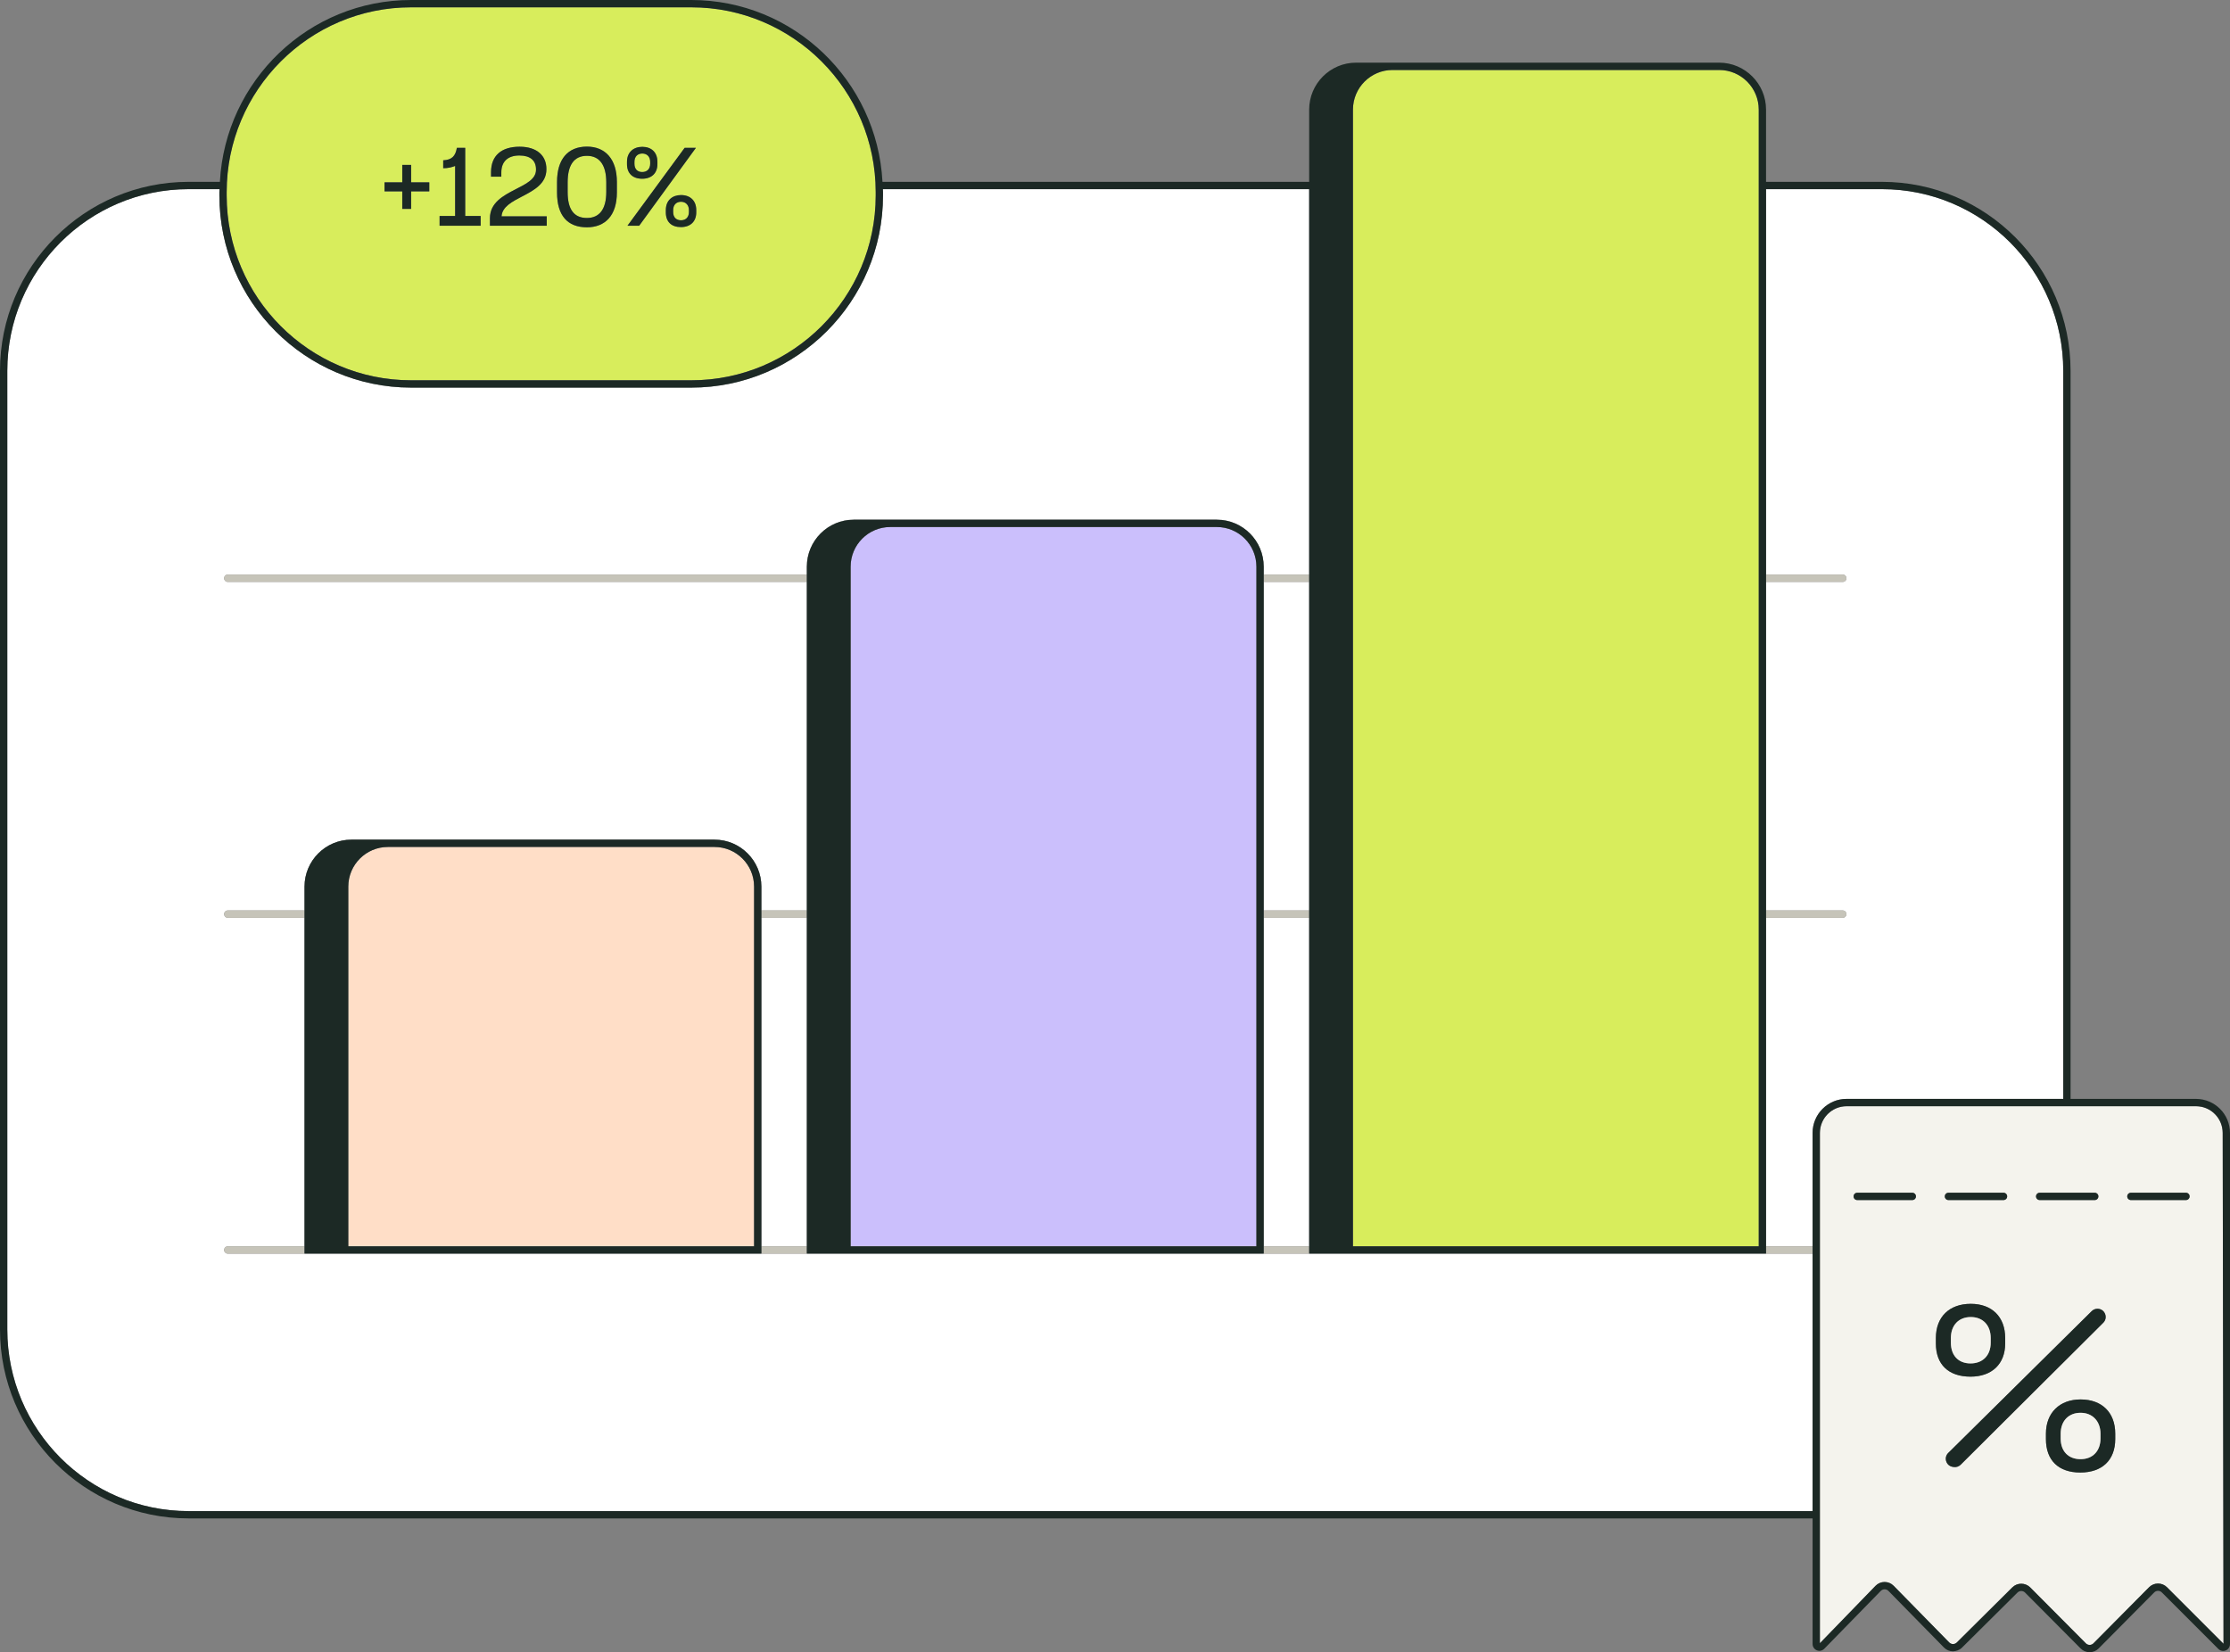
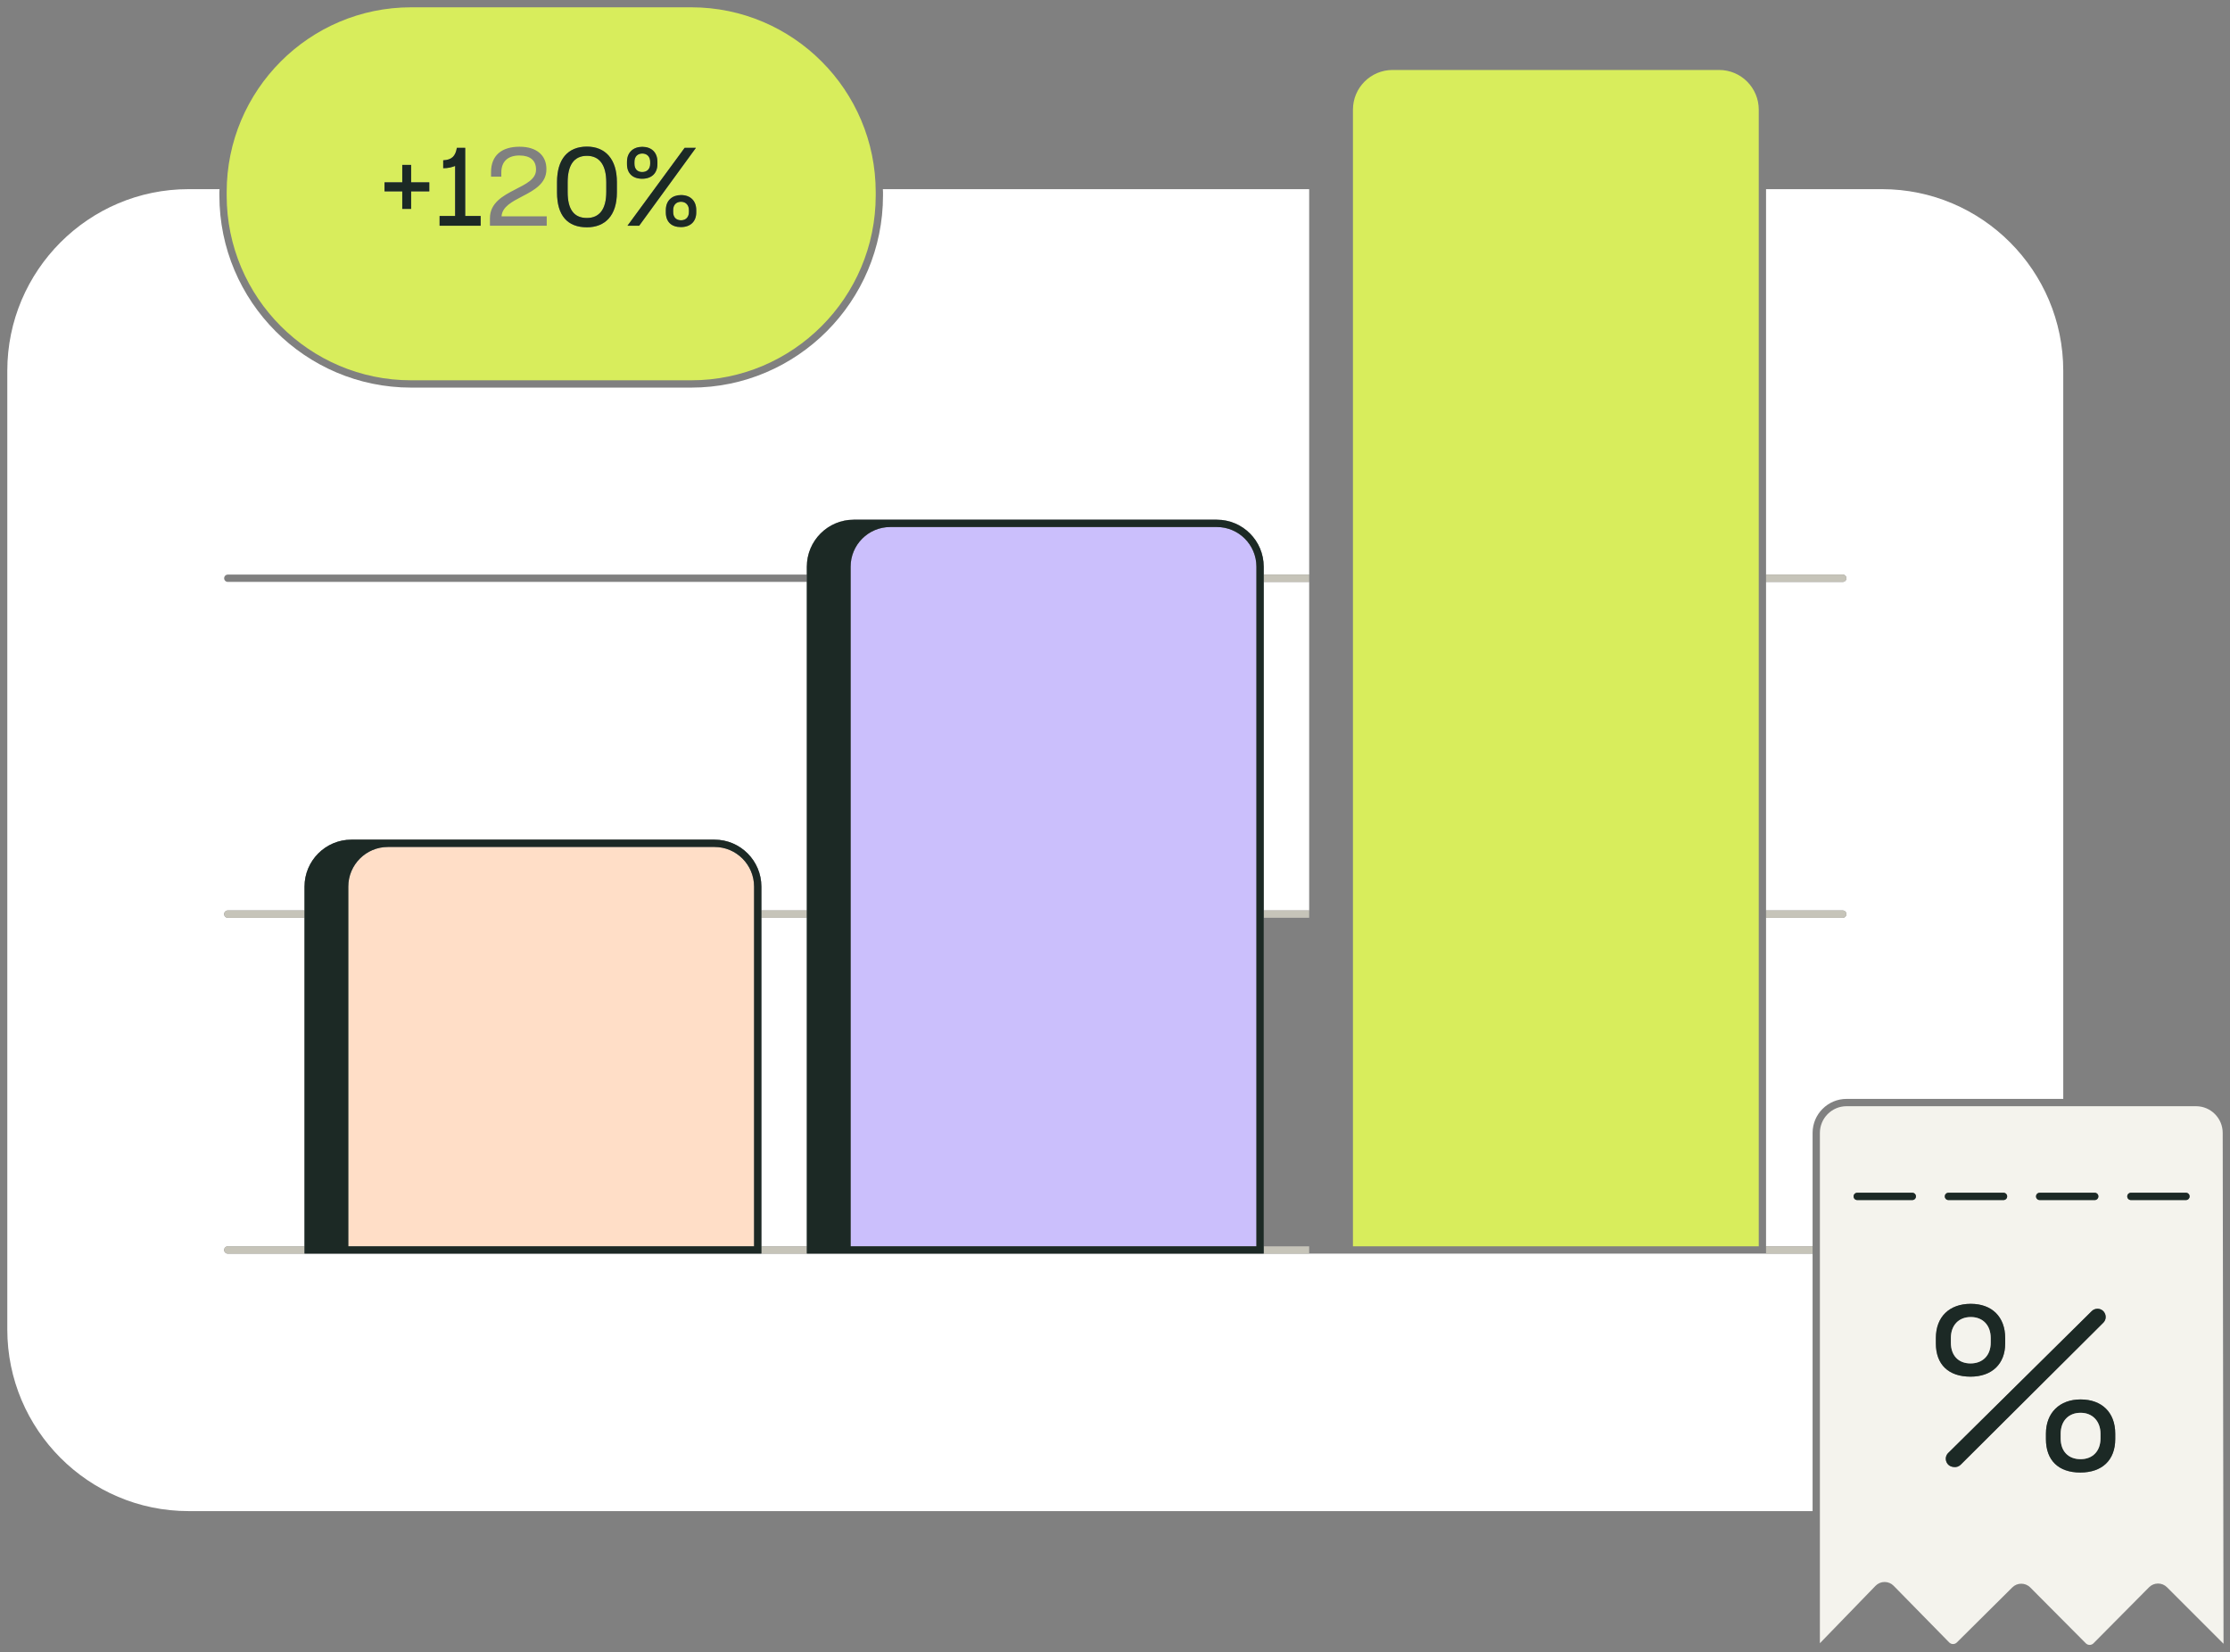
<svg xmlns="http://www.w3.org/2000/svg" width="467" height="346" viewBox="0 0 467 346" fill="none">
  <rect x="0" y="0" width="467" height="346" fill="#808080" stroke="none" />
  <g clip-path="url(#clip0_2_5834)">
-     <path d="M379.588 237.251C379.588 233.322 382.778 230.126 386.698 230.126H432.081V77.65C432.081 56.676 415.052 39.612 394.121 39.612H369.841V120.328H385.904C386.326 120.328 386.668 120.671 386.668 121.094C386.668 121.516 386.326 121.859 385.904 121.859H369.841V190.663H385.904C386.326 190.663 386.668 191.007 386.668 191.429C386.668 191.851 386.326 192.195 385.904 192.195H369.841V260.999H379.588V237.251Z" fill="white" />
-     <path d="M274.162 192.194H264.645V260.999H274.162V192.194Z" fill="white" />
+     <path d="M379.588 237.251C379.588 233.322 382.778 230.126 386.698 230.126H432.081V77.65C432.081 56.676 415.052 39.612 394.121 39.612H369.841V120.328H385.904C386.326 120.328 386.668 120.671 386.668 121.094C386.668 121.516 386.326 121.859 385.904 121.859H369.841V190.663H385.904C386.326 190.663 386.668 191.007 386.668 191.429C386.668 191.851 386.326 192.195 385.904 192.195H369.841V260.999H379.588V237.251" fill="white" />
    <path d="M379.588 262.531H47.705C47.284 262.531 46.941 262.188 46.941 261.765C46.941 261.343 47.284 261 47.705 261H63.769V192.195H47.705C47.284 192.195 46.941 191.851 46.941 191.429C46.941 191.007 47.284 190.663 47.705 190.663H63.769V185.671C63.769 180.247 68.173 175.834 73.586 175.834H149.632C155.045 175.834 159.448 180.247 159.448 185.671V190.663H168.966V121.859H47.705C47.284 121.859 46.941 121.516 46.941 121.094C46.941 120.671 47.284 120.328 47.705 120.328H168.966V118.672C168.966 113.248 173.369 108.835 178.782 108.835H254.828C260.241 108.835 264.645 113.248 264.645 118.672V120.328H274.162V39.612H184.886C184.889 39.82 184.917 40.021 184.917 40.229V40.941C184.917 63.123 166.907 81.17 144.77 81.17H86.089C63.952 81.17 45.941 63.123 45.941 40.941V40.229C45.941 40.021 45.969 39.82 45.972 39.612H39.488C18.557 39.612 1.528 56.676 1.528 77.65V278.409C1.528 299.383 18.557 316.447 39.488 316.447H379.588V262.531Z" fill="white" />
    <path d="M274.162 121.859H264.645V190.663H274.162V121.859Z" fill="white" />
    <path d="M168.966 192.194H159.448V260.999H168.966V192.194Z" fill="white" />
-     <path d="M47.705 120.328C47.284 120.328 46.941 120.671 46.941 121.094C46.941 121.516 47.284 121.859 47.705 121.859H168.966V120.328H47.705Z" fill="#C6C4B9" />
    <path d="M386.668 121.094C386.668 120.671 386.326 120.328 385.904 120.328H369.841V121.859H385.904C386.326 121.859 386.668 121.516 386.668 121.094Z" fill="#C6C4B9" />
    <path d="M274.162 120.328H264.645V121.859H274.162V120.328Z" fill="#C6C4B9" />
    <path d="M386.668 191.429C386.668 191.006 386.326 190.663 385.904 190.663H369.841V192.194H385.904C386.326 192.194 386.668 191.851 386.668 191.429Z" fill="#C6C4B9" />
    <path d="M47.705 190.663C47.284 190.663 46.941 191.006 46.941 191.429C46.941 191.851 47.284 192.194 47.705 192.194H63.769V190.663H47.705Z" fill="#C6C4B9" />
    <path d="M274.162 190.663H264.645V192.194H274.162V190.663Z" fill="#C6C4B9" />
    <path d="M168.966 190.663H159.448V192.194H168.966V190.663Z" fill="#C6C4B9" />
    <path d="M168.966 261H159.448V262.531H168.966V261Z" fill="#C6C4B9" />
    <path d="M274.162 261H264.645V262.531H274.162V261Z" fill="#C6C4B9" />
    <path d="M379.588 261H369.841V262.531H379.588V261Z" fill="#C6C4B9" />
    <path d="M47.705 261C47.284 261 46.941 261.343 46.941 261.765C46.941 262.188 47.284 262.531 47.705 262.531H63.769V261H47.705Z" fill="#C6C4B9" />
    <path d="M263.117 260.999V118.672C263.117 114.092 259.399 110.366 254.828 110.366H186.424C181.853 110.366 178.135 114.092 178.135 118.672V260.999H263.117Z" fill="#CBBFFC" />
    <path d="M264.644 192.195V118.672C264.644 113.248 260.241 108.835 254.827 108.835H178.782C173.369 108.835 168.965 113.248 168.965 118.672V262.531H264.644V192.195ZM178.134 261V118.672C178.134 114.092 181.852 110.366 186.423 110.366H254.827C259.398 110.366 263.116 114.092 263.116 118.672V261H178.134Z" fill="#1C2925" />
    <path d="M157.92 260.999V185.671C157.92 181.091 154.201 177.366 149.631 177.366H81.226C76.656 177.366 72.938 181.091 72.938 185.671V260.999H157.92Z" fill="#FFDEC7" />
    <path d="M159.448 192.194V185.671C159.448 180.247 155.044 175.834 149.631 175.834H73.585C68.172 175.834 63.769 180.247 63.769 185.671V262.531H159.448V192.194ZM72.938 260.999V185.671C72.938 181.091 76.656 177.366 81.227 177.366H149.631C154.202 177.366 157.92 181.091 157.92 185.671V260.999H72.938Z" fill="#1C2925" />
    <path d="M283.331 22.959V260.999H368.313V22.959C368.313 18.379 364.595 14.653 360.024 14.653H291.62C287.049 14.653 283.331 18.379 283.331 22.959Z" fill="#D8ED5C" />
    <path d="M134.487 36.029C135.541 36.029 136.161 35.34 136.161 34.307V33.894C136.161 32.792 135.474 32.149 134.511 32.149C133.571 32.149 132.862 32.746 132.862 33.894V34.307C132.862 35.387 133.48 36.029 134.487 36.029Z" fill="#D8ED5C" />
    <path d="M47.469 40.229V40.941C47.469 62.279 64.793 79.639 86.088 79.639H144.769C166.064 79.639 183.389 62.279 183.389 40.941V40.229C183.389 18.891 166.064 1.531 144.769 1.531H86.088C64.793 1.531 47.469 18.891 47.469 40.229ZM145.806 44.478C145.806 46.383 144.593 47.555 142.599 47.555C140.606 47.555 139.437 46.453 139.437 44.478V43.996C139.437 41.952 140.811 40.851 142.621 40.851C144.546 40.851 145.806 42.021 145.806 43.996V44.478ZM145.738 30.955L133.847 47.279H131.396L143.379 30.955H145.738ZM131.303 33.894C131.303 31.851 132.678 30.749 134.511 30.749C136.412 30.749 137.674 31.897 137.674 33.894V34.376C137.674 36.259 136.459 37.43 134.487 37.43C132.495 37.43 131.303 36.305 131.303 34.376V33.894ZM122.909 30.703C126.758 30.703 129.187 33.32 129.187 38.096V40.3C129.187 45.121 126.736 47.6 122.909 47.6C118.854 47.6 116.654 45.144 116.654 40.323V38.096C116.654 33.366 118.9 30.703 122.909 30.703ZM102.832 36.052C102.832 32.585 105.009 30.725 108.811 30.725C112.455 30.725 114.425 32.609 114.425 35.363V35.478C114.425 38.44 111.835 39.841 109.408 41.103C107.253 42.228 105.169 43.284 105.031 45.305H114.494V47.279H102.602V45.695C102.602 42.48 105.352 40.988 107.895 39.68C110.141 38.532 112.249 37.522 112.249 35.57V35.455C112.249 33.618 111.057 32.562 108.766 32.562C106.337 32.562 104.985 33.848 104.985 36.121V36.993H102.832V36.052ZM92.816 33.572C94.625 33.481 95.381 32.7 95.679 30.955H97.422V45.236H100.651V47.279H92.06V45.236H95.314V34.744C94.649 35.019 93.847 35.226 92.816 35.226V33.572ZM86.096 34.537V38.187H89.9V40.07H86.096V43.743H84.239V40.07H80.529V38.187H84.239V34.537H86.096Z" fill="#D8ED5C" />
    <path d="M142.621 42.251C141.682 42.251 140.972 42.847 140.972 43.996V44.409C140.972 45.488 141.591 46.131 142.621 46.131C143.653 46.131 144.272 45.442 144.272 44.409V43.996C144.272 42.917 143.583 42.251 142.621 42.251Z" fill="#D8ED5C" />
    <path d="M118.876 38.187V40.23C118.876 43.743 120.115 45.649 122.909 45.649C125.544 45.649 126.965 43.79 126.965 40.208V38.187C126.965 34.675 125.635 32.631 122.909 32.631C120.115 32.631 118.876 34.698 118.876 38.187Z" fill="#D8ED5C" />
    <path d="M84.24 38.187H80.529V40.07H84.24V43.743H86.096V40.07H89.9V38.187H86.096V34.537H84.24V38.187Z" fill="#1C2925" />
    <path d="M95.314 45.236H92.061V47.279H100.652V45.236H97.422V30.955H95.68C95.381 32.7 94.626 33.481 92.816 33.572V35.226C93.848 35.226 94.65 35.019 95.314 34.744V45.236Z" fill="#1C2925" />
-     <path d="M104.985 36.121C104.985 33.848 106.337 32.562 108.766 32.562C111.057 32.562 112.249 33.618 112.249 35.455V35.57C112.249 37.522 110.141 38.532 107.895 39.68C105.352 40.988 102.603 42.48 102.603 45.695V47.279H114.494V45.305H105.032C105.17 43.284 107.253 42.228 109.408 41.103C111.835 39.841 114.425 38.44 114.425 35.478V35.363C114.425 32.609 112.455 30.725 108.811 30.725C105.009 30.725 102.832 32.586 102.832 36.052V36.993H104.985V36.121Z" fill="#1C2925" />
    <path d="M116.654 38.096V40.323C116.654 45.144 118.854 47.6 122.91 47.6C126.736 47.6 129.187 45.121 129.187 40.3V38.096C129.187 33.32 126.758 30.703 122.91 30.703C118.9 30.703 116.654 33.366 116.654 38.096ZM122.91 32.631C125.635 32.631 126.965 34.675 126.965 38.187V40.208C126.965 43.79 125.544 45.649 122.91 45.649C120.115 45.649 118.876 43.743 118.876 40.23V38.187C118.876 34.698 120.115 32.631 122.91 32.631Z" fill="#1C2925" />
    <path d="M134.487 37.43C136.459 37.43 137.674 36.259 137.674 34.376V33.894C137.674 31.897 136.413 30.749 134.512 30.749C132.678 30.749 131.303 31.851 131.303 33.894V34.376C131.303 36.305 132.495 37.43 134.487 37.43ZM132.862 33.894C132.862 32.746 133.571 32.149 134.512 32.149C135.474 32.149 136.161 32.792 136.161 33.894V34.307C136.161 35.34 135.541 36.029 134.487 36.029C133.48 36.029 132.862 35.387 132.862 34.307V33.894Z" fill="#1C2925" />
    <path d="M142.621 40.851C140.811 40.851 139.437 41.952 139.437 43.996V44.478C139.437 46.453 140.606 47.555 142.599 47.555C144.593 47.555 145.806 46.383 145.806 44.478V43.996C145.806 42.021 144.546 40.851 142.621 40.851ZM144.272 44.409C144.272 45.442 143.653 46.131 142.621 46.131C141.591 46.131 140.972 45.488 140.972 44.409V43.996C140.972 42.847 141.683 42.251 142.621 42.251C143.584 42.251 144.272 42.917 144.272 43.996V44.409Z" fill="#1C2925" />
    <path d="M131.396 47.279H133.848L145.739 30.955H143.379L131.396 47.279Z" fill="#1C2925" />
    <path d="M450.045 332.399C450.545 331.894 451.212 331.615 451.923 331.614H451.928C452.636 331.614 453.302 331.89 453.804 332.391L465.644 344.231L465.472 237.251C465.472 234.167 462.968 231.657 459.89 231.657H386.699C383.621 231.657 381.116 234.167 381.116 237.251V344.117L392.771 332.092C393.274 331.577 393.947 331.293 394.666 331.292H394.67C395.388 331.292 396.06 331.574 396.563 332.088L408.194 343.948C408.408 344.165 408.739 344.302 408.998 344.286C409.297 344.286 409.579 344.17 409.792 343.959L421.417 332.42C421.933 331.907 422.61 331.651 423.286 331.651C423.968 331.651 424.65 331.911 425.166 332.432L436.808 344.136C437.021 344.35 437.304 344.468 437.606 344.468C437.908 344.468 438.193 344.349 438.406 344.135L450.045 332.399ZM440.457 277.005L410.598 306.734C410.21 307.12 409.657 307.3 409.122 307.213L408.93 307.182C408.279 307.077 407.77 306.64 407.568 306.01C407.368 305.381 407.527 304.728 407.997 304.264L438.045 274.567C438.368 274.247 438.805 274.071 439.252 274.071C439.34 274.071 439.43 274.078 439.518 274.092C440.169 274.197 440.678 274.634 440.879 275.262C441.082 275.889 440.923 276.541 440.457 277.005ZM428.453 300.228C428.453 295.876 431.302 293.064 435.712 293.064C440.188 293.064 442.969 295.81 442.969 300.228V301.367C442.969 305.751 440.236 308.369 435.658 308.369C431.078 308.369 428.453 305.816 428.453 301.367V300.228ZM412.718 273.04C417.161 273.04 419.921 275.786 419.921 280.205V281.344C419.921 285.629 417.141 288.291 412.664 288.291C408.052 288.291 405.405 285.759 405.405 281.344V280.205C405.405 275.786 408.207 273.04 412.718 273.04ZM446.243 249.778H457.777C458.198 249.778 458.54 250.121 458.54 250.543C458.54 250.966 458.198 251.309 457.777 251.309H446.243C445.822 251.309 445.48 250.966 445.48 250.543C445.48 250.121 445.822 249.778 446.243 249.778ZM427.141 249.778H438.674C439.096 249.778 439.438 250.121 439.438 250.543C439.438 250.966 439.096 251.309 438.674 251.309H427.141C426.719 251.309 426.377 250.966 426.377 250.543C426.377 250.121 426.719 249.778 427.141 249.778ZM408.038 249.778H419.571C419.993 249.778 420.335 250.121 420.335 250.543C420.335 250.966 419.993 251.309 419.571 251.309H408.038C407.617 251.309 407.274 250.966 407.274 250.543C407.274 250.121 407.617 249.778 408.038 249.778ZM388.936 249.778H400.469C400.89 249.778 401.233 250.121 401.233 250.543C401.233 250.966 400.89 251.309 400.469 251.309H388.936C388.514 251.309 388.172 250.966 388.172 250.543C388.172 250.121 388.514 249.778 388.936 249.778Z" fill="#F4F3ED" />
-     <path d="M459.889 230.126H433.61V77.65C433.61 55.831 415.896 38.081 394.122 38.081H369.841V22.959C369.841 17.535 365.438 13.122 360.025 13.122H283.979C278.566 13.122 274.162 17.535 274.162 22.959V38.081H184.808C183.684 16.9 166.183 0 144.769 0H86.088C64.675 0 47.174 16.9 46.05 38.081H39.488C17.714 38.081 0 55.831 0 77.65V278.409C0 300.228 17.714 317.978 39.488 317.978H379.588V344.275C379.588 344.859 379.937 345.378 380.476 345.599C381.016 345.819 381.627 345.692 382.037 345.275L393.864 333.163C394.077 332.944 394.362 332.824 394.668 332.823C394.972 332.823 395.259 332.943 395.473 333.161L407.104 345.021C407.603 345.53 408.269 345.812 408.979 345.817C409.68 345.782 410.36 345.548 410.866 345.047L422.493 333.508C422.932 333.069 423.645 333.072 424.084 333.512L435.725 345.217C436.227 345.721 436.895 346 437.606 346C438.318 345.999 438.987 345.721 439.489 345.214L451.129 333.478C451.341 333.264 451.624 333.146 451.925 333.145H451.928C452.228 333.145 452.511 333.262 452.724 333.475L464.564 345.315C464.974 345.724 465.582 345.844 466.119 345.623C466.655 345.401 467 344.882 467 344.302V237.251C467 233.322 463.81 230.126 459.889 230.126ZM437.606 344.468C437.304 344.468 437.021 344.35 436.807 344.136L425.166 332.432C424.649 331.911 423.967 331.651 423.286 331.651C422.609 331.651 421.933 331.907 421.416 332.42L409.792 343.959C409.578 344.17 409.296 344.286 408.998 344.286C408.739 344.302 408.408 344.165 408.194 343.948L396.563 332.088C396.059 331.574 395.388 331.292 394.669 331.292H394.666C393.946 331.293 393.274 331.577 392.771 332.092L381.116 344.117V237.251C381.116 234.167 383.62 231.657 386.699 231.657H459.889C462.968 231.657 465.472 234.167 465.472 237.251L465.644 344.231L453.804 332.391C453.302 331.89 452.636 331.614 451.928 331.614H451.922C451.212 331.615 450.545 331.894 450.045 332.399L438.405 344.135C438.193 344.349 437.908 344.468 437.606 344.468ZM1.528 278.409V77.65C1.528 56.676 18.557 39.612 39.488 39.612H45.972C45.969 39.82 45.941 40.021 45.941 40.229V40.941C45.941 63.123 63.951 81.17 86.088 81.17H144.769C166.907 81.17 184.917 63.123 184.917 40.941V40.229C184.917 40.021 184.889 39.82 184.886 39.612H274.162V262.531H369.841V39.612H394.122C415.053 39.612 432.082 56.676 432.082 77.65V230.126H386.699C382.778 230.126 379.588 233.322 379.588 237.251V316.447H39.488C18.557 316.447 1.528 299.383 1.528 278.409ZM144.769 1.531C166.064 1.531 183.389 18.891 183.389 40.229V40.941C183.389 62.279 166.064 79.639 144.769 79.639H86.088C64.794 79.639 47.469 62.279 47.469 40.941V40.229C47.469 18.891 64.794 1.531 86.088 1.531H144.769ZM360.025 14.653C364.595 14.653 368.313 18.379 368.313 22.959V260.999H283.331V22.959C283.331 18.379 287.049 14.653 291.62 14.653H360.025Z" fill="#1C2925" />
    <path d="M408.038 251.309H419.571C419.993 251.309 420.335 250.966 420.335 250.543C420.335 250.121 419.993 249.778 419.571 249.778H408.038C407.617 249.778 407.274 250.121 407.274 250.543C407.274 250.966 407.617 251.309 408.038 251.309Z" fill="#1C2925" />
    <path d="M427.141 251.309H438.674C439.096 251.309 439.438 250.966 439.438 250.543C439.438 250.121 439.096 249.778 438.674 249.778H427.141C426.719 249.778 426.377 250.121 426.377 250.543C426.377 250.966 426.719 251.309 427.141 251.309Z" fill="#1C2925" />
    <path d="M446.243 251.309H457.777C458.198 251.309 458.54 250.966 458.54 250.543C458.54 250.121 458.198 249.778 457.777 249.778H446.243C445.822 249.778 445.479 250.121 445.479 250.543C445.479 250.966 445.822 251.309 446.243 251.309Z" fill="#1C2925" />
    <path d="M388.935 251.309H400.468C400.89 251.309 401.232 250.966 401.232 250.543C401.232 250.121 400.89 249.778 400.468 249.778H388.935C388.513 249.778 388.171 250.121 388.171 250.543C388.171 250.966 388.513 251.309 388.935 251.309Z" fill="#1C2925" />
    <path d="M435.657 308.369C440.235 308.369 442.968 305.751 442.968 301.367V300.228C442.968 295.81 440.188 293.064 435.711 293.064C431.302 293.064 428.452 295.876 428.452 300.228V301.367C428.452 305.816 431.078 308.369 435.657 308.369ZM431.54 300.255C431.54 297.585 433.177 295.859 435.711 295.859C438.205 295.859 439.881 297.626 439.881 300.255V301.232C439.881 303.869 438.245 305.573 435.711 305.573C433.138 305.573 431.54 303.91 431.54 301.232V300.255Z" fill="#1C2925" />
    <path d="M405.405 281.344C405.405 285.759 408.052 288.291 412.664 288.291C417.141 288.291 419.921 285.629 419.921 281.344V280.205C419.921 275.785 417.161 273.04 412.718 273.04C408.207 273.04 405.405 275.785 405.405 280.205V281.344ZM408.547 280.205C408.547 277.534 410.184 275.809 412.718 275.809C415.252 275.809 416.888 277.534 416.888 280.205V281.182C416.888 283.818 415.23 285.522 412.664 285.522C410.124 285.522 408.547 283.859 408.547 281.182V280.205Z" fill="#1C2925" />
    <path d="M435.711 305.573C438.245 305.573 439.881 303.869 439.881 301.232V300.255C439.881 297.626 438.206 295.859 435.711 295.859C433.177 295.859 431.54 297.585 431.54 300.255V301.232C431.54 303.91 433.138 305.573 435.711 305.573Z" fill="#F4F3ED" />
    <path d="M412.664 285.522C415.23 285.522 416.888 283.818 416.888 281.181V280.205C416.888 277.534 415.252 275.809 412.718 275.809C410.184 275.809 408.547 277.534 408.547 280.205V281.181C408.547 283.859 410.124 285.522 412.664 285.522Z" fill="#F4F3ED" />
    <path d="M439.518 274.092C439.43 274.078 439.34 274.071 439.252 274.071C438.805 274.071 438.368 274.247 438.044 274.567L407.997 304.264C407.527 304.728 407.368 305.381 407.568 306.01C407.77 306.64 408.279 307.077 408.93 307.182L409.122 307.213C409.657 307.3 410.21 307.12 410.598 306.734L440.457 277.005C440.923 276.541 441.082 275.889 440.879 275.262C440.678 274.634 440.168 274.197 439.518 274.092Z" fill="#1C2925" />
  </g>
  <defs>
    <clipPath id="clip0_2_5834">
      <rect width="467" height="346" fill="white" />
    </clipPath>
  </defs>
</svg>